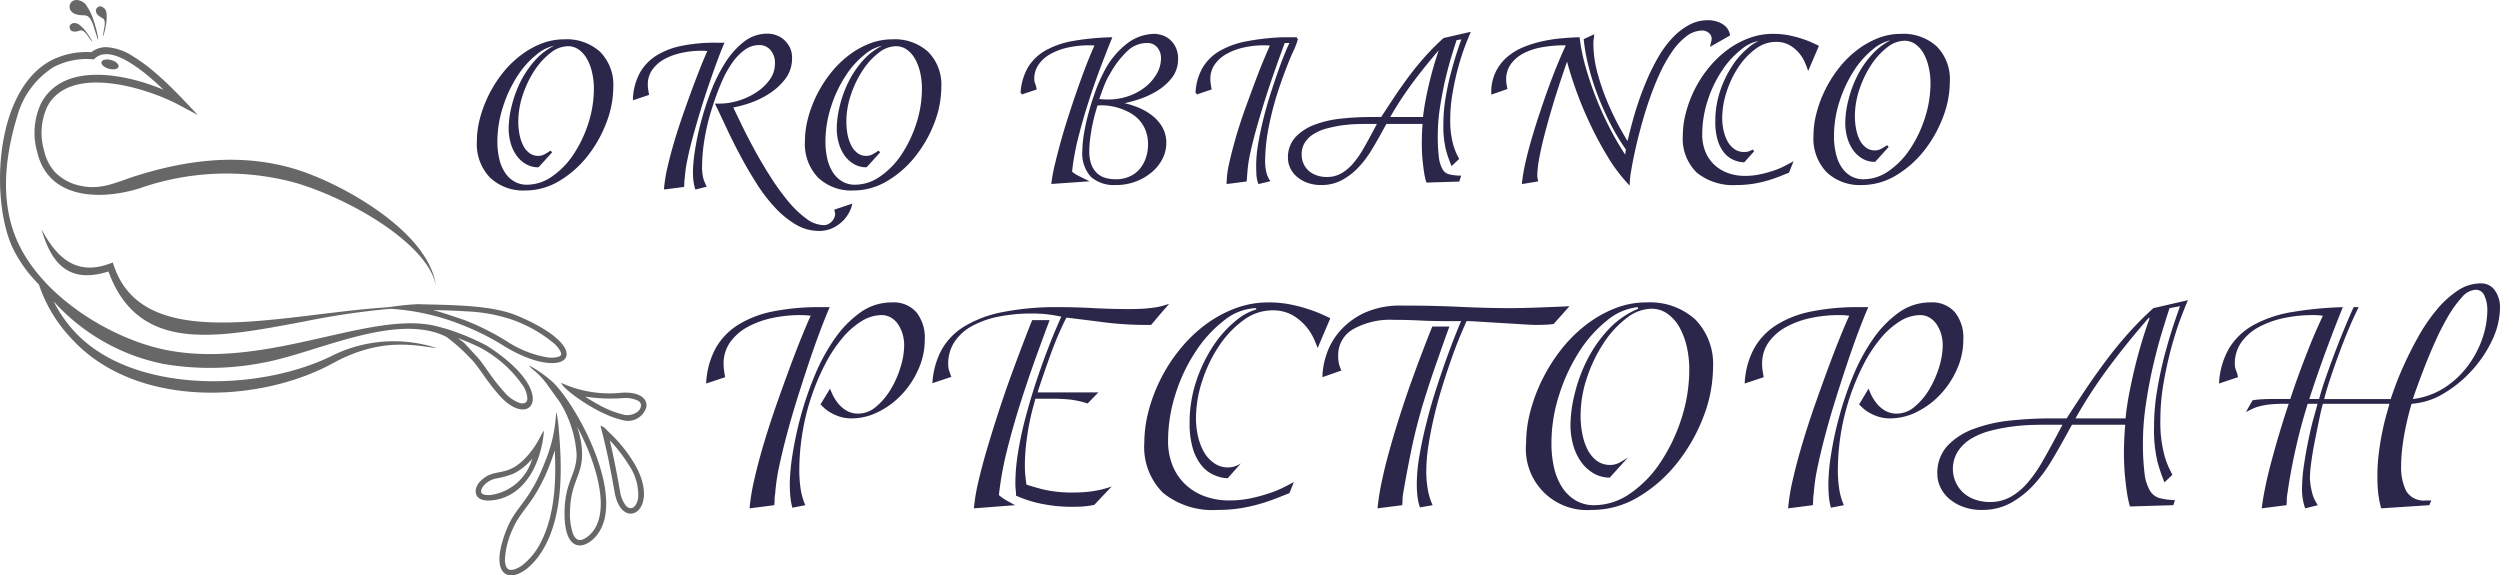
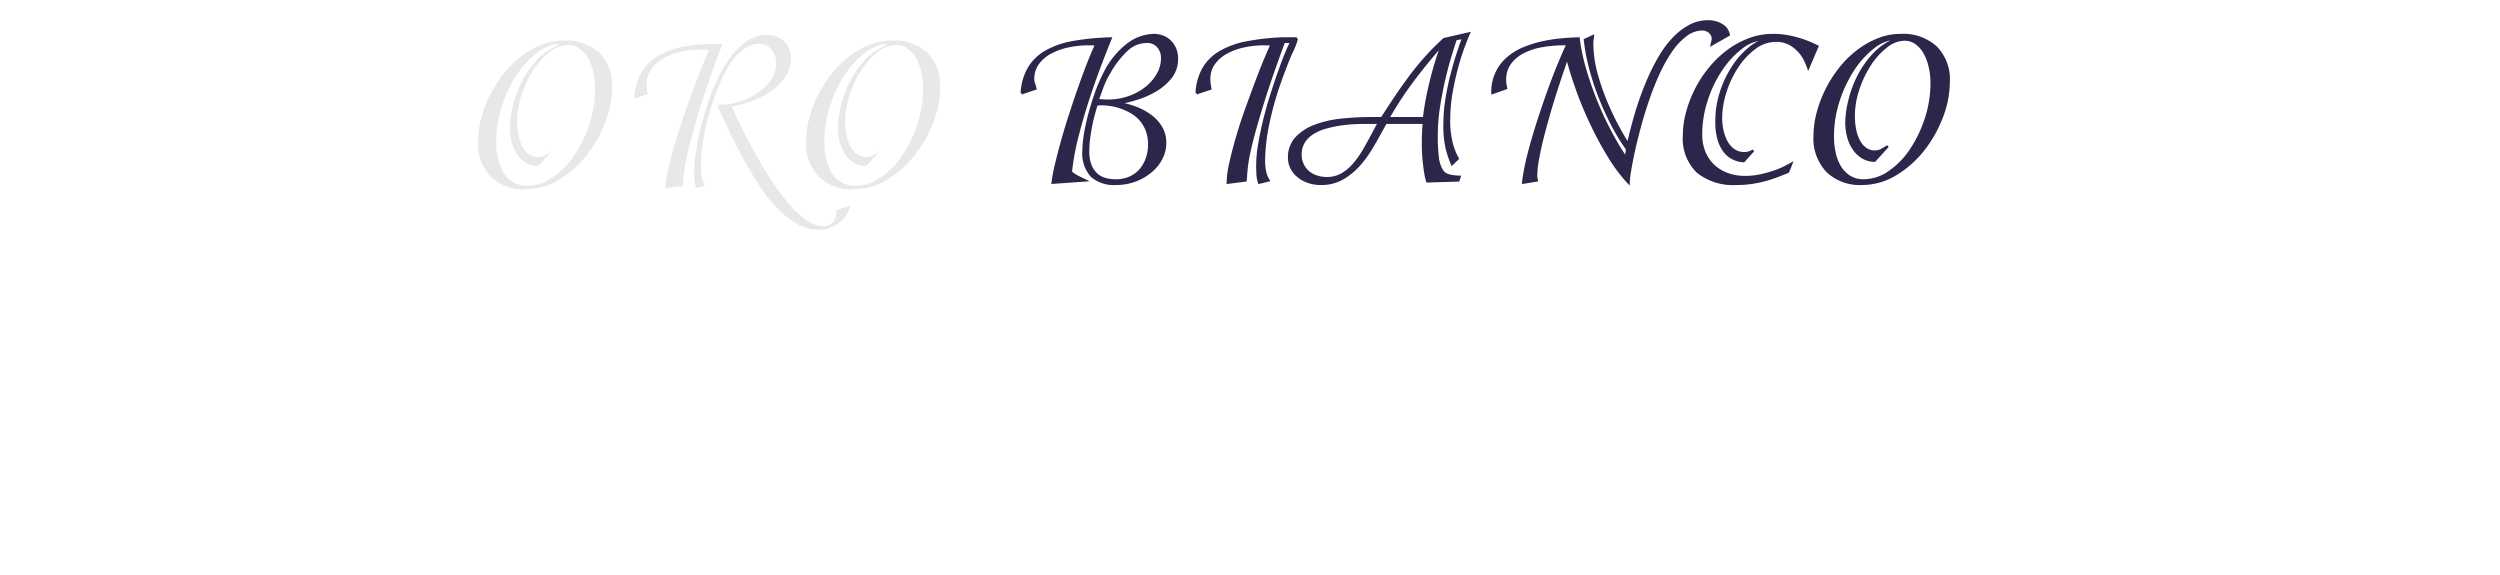
<svg xmlns="http://www.w3.org/2000/svg" id="9a83680b-61e8-4899-b04e-9f1f427e5bbd" data-name="Слой 1" viewBox="0 0 228.516 52.59">
  <defs>
    <style>.\38 e9dc212-2d3e-4bda-9f3f-c00bb846a2ae{fill:#676767;}.\38 e9dc212-2d3e-4bda-9f3f-c00bb846a2ae,.a714c05e-0ef6-4438-b8e3-498b9b9913ba,.aa834f57-5873-49bc-bac2-4a9ad7d3ce92{fill-rule:evenodd;}.a714c05e-0ef6-4438-b8e3-498b9b9913ba{fill:#e8e8e8;}.aa834f57-5873-49bc-bac2-4a9ad7d3ce92,.f43b7f0c-bdb9-4099-997b-eee6cc0baedc{fill:#2a274a;}.f43b7f0c-bdb9-4099-997b-eee6cc0baedc{stroke:#2a274a;stroke-width:0.216px;}</style>
  </defs>
  <title>orobianco-logo-b</title>
-   <path class="8e9dc212-2d3e-4bda-9f3f-c00bb846a2ae" d="M43.457,32.456a5.486,5.486,0,0,1,.565.671c.21.278.41.567.614.852a18.174,18.174,0,0,0,1.509,1.917,3.294,3.294,0,0,0,1.307.921.705.705,0,0,0,.618-.032.535.535,0,0,0,.132-.41,2.416,2.416,0,0,0-.353-1.053,11.097,11.097,0,0,0-3.622-3.358,6.056,6.056,0,0,0-.639-.336c-.307-.143-.621-.278-.932-.407q-.391-.16-.792-.322c.11.087.217.172.324.258a2.44,2.44,0,0,1,.428.385ZM39.588,28.34c.971.268,1.928.597,2.87.917l.015.004a23.254,23.254,0,0,1,3.944,1.995,9.846,9.846,0,0,0,3.563,1.402,2.683,2.683,0,0,0,.999-.027.525.525,0,0,0,.303-.183.421.421,0,0,0-.043-.3,2.487,2.487,0,0,0-.586-.75,12.707,12.707,0,0,0-3.587-2.087,14.899,14.899,0,0,0-4.497-.853C41.573,28.39,40.58,28.364,39.588,28.34ZM9.913,24.817c2.772,7.572,9.923,6.063,17.981,4.554a70.581,70.581,0,0,1,7.803-1.145,21.042,21.042,0,0,1,6.6,1.502A22.899,22.899,0,0,1,46.16,31.684c5.74,3.451,8.631.317,1.099-2.834-2.43-1.018-6.313-.956-8.948-1.046-.033-.001-.068-.002-.105-.002a24.026,24.026,0,0,0-2.399.236l-.401.05c-2.026.131-4.157.392-6.288.651-8.257,1.008-16.517,2.015-18.701-4.433l-.108-.314-.31.114c-3.059,1.121-4.837-.582-6.207-3.155C4.698,24.135,6.329,25.952,9.913,24.817ZM9.797,5.435H9.786c-.262,0-.463.086-.505.236-.06.218.236.493.668.611.428.121.825.039.885-.179s-.236-.492-.668-.614A1.473,1.473,0,0,0,9.797,5.435ZM6.754.042a.561.561,0,0,0-.332.303A.662.662,0,0,0,6.425.909a.87.87,0,0,0,.464.378c.853.297,1.143-.27,1.621.968l.382,1.213.093.199L8.945,3.34A12.69,12.69,0,0,0,8.528,1.77a5.398,5.398,0,0,0-.71-1.385A1.212,1.212,0,0,0,7.018,0,.887.887,0,0,0,6.754.042ZM6.361,2.444v.007a.412.412,0,0,0,.111.314.534.534,0,0,0,.336.125,1.156,1.156,0,0,0,.36-.057c.249-.073.38-.147.747.296l.45.614.093.096-.086-.178a8.172,8.172,0,0,0-.539-.814A3.188,3.188,0,0,0,7.16,2.198a.891.891,0,0,0-.359-.091.507.507,0,0,0-.308.102A.321.321,0,0,0,6.361,2.444ZM9.171.582h-.01a.36.36,0,0,0-.233.081.424.424,0,0,0-.165.321.558.558,0,0,0,.154.357c.403.425.739.185.642,1.039l-.143.81L9.41,3.333l.079-.2a7.982,7.982,0,0,0,.225-1.028A3.387,3.387,0,0,0,9.72,1.099.689.689,0,0,0,9.213.585.32.32,0,0,0,9.171.582Zm41.54,40.586c-.133.415-.275.825-.428,1.228a16.165,16.165,0,0,1-1.464,2.966c-.386.604-.829,1.146-1.239,1.731a6.823,6.823,0,0,0-.749,1.338,7.503,7.503,0,0,0-.679,2.716c.004.272.054.743.329.89.356.189.953-.15,1.235-.351a6.138,6.138,0,0,0,1.77-2.22C50.703,47.036,50.85,43.971,50.711,41.168Zm.096-3.098a13.234,13.234,0,0,1-.992,4.148c-1.392,3.64-2.616,4.016-3.444,6.025C44.05,53.84,47.92,53.711,49.932,49.691c1.52-3.034,1.439-6.974,1.156-10.307a15.078,15.078,0,0,0-.217-1.731Zm1.924.893a7.559,7.559,0,0,1,.475,2.588,4.966,4.966,0,0,1-.275,1.61c-.161.495-.367.974-.518,1.477a7.652,7.652,0,0,0-.306,2.006,5.607,5.607,0,0,0,.274,2.163c.097.221.258.492.518.543.389.07.857-.3,1.103-.557a3.172,3.172,0,0,0,.293-.361c1.31-1.93.253-5.375-.546-7.32A22.989,22.989,0,0,0,52.73,38.963Zm-2.841-3.991,1.292,1.8A10.33,10.33,0,0,1,52.706,41.55c0,1.775-1.028,2.438-1.1,5.079-.1,3.741,1.613,3.705,2.76,2.506,3.037-3.184-1.264-11.558-3.734-14.106a10.892,10.892,0,0,0-2.281-1.628C48.579,33.768,49.086,33.944,49.889,34.971Zm-1.239,6.947a5.166,5.166,0,0,1-1.759,1.395,7.714,7.714,0,0,1-1.524.418,2.069,2.069,0,0,0-1.106.603c-.147.15-.347.468-.265.689.093.257.671.238.871.218A4.607,4.607,0,0,0,48.651,41.918Zm-.168-.578c-2.076,2.584-3.173,1.231-4.576,2.644-.681.685-.689,1.909,1.007,1.756,3.031-.275,4.562-3.358,4.811-6.367C49.468,39.644,49.24,40.401,48.483,41.34Zm7.254-1.093c.139.582.268,1.164.389,1.753.2.97.378,1.949.553,2.926a2.682,2.682,0,0,0,.524,1.278.609.609,0,0,0,.489.243c.4-.047.593-.61.642-.942a4.835,4.835,0,0,0-.831-2.964,13.233,13.233,0,0,0-.953-1.355A10.015,10.015,0,0,0,55.736,40.247Zm.45,4.769c.671,3.747,4.377,1.62,1.742-2.734a13.007,13.007,0,0,0-2.145-2.666c-.314-.261-.468-.586-.9-.7C55.483,41.168,55.786,42.777,56.186,45.016Zm-2.695-8.759c.404.268.821.514,1.243.742a9.063,9.063,0,0,0,2.217.893,1.547,1.547,0,0,0,1.264-.214.803.803,0,0,0,.378-.671.536.536,0,0,0-.314-.4,2.765,2.765,0,0,0-1.381-.215A15.604,15.604,0,0,1,53.49,36.257Zm3.352,2.124A1.746,1.746,0,0,0,59.09,37.163c.075-.676-.536-1.352-2.218-1.27a10.582,10.582,0,0,1-5.576-.896C51.453,35.579,54.615,37.885,56.842,38.38ZM8.792,4.504a2.105,2.105,0,0,0-.439.268,7.077,7.077,0,0,0-3.74.785c-5.24,2.863-5.479,13.089-3.37,17.272a12.431,12.431,0,0,0,2.313,3.174,13.231,13.231,0,0,0,2.981,4.95c5.879,6.45,17.286,5.929,24.025,2.177,4.408-2.373,7.571-1.505,9.369-1.31a12.686,12.686,0,0,0-9.652.733c-6.685,3.268-17.975,3.429-23.282-2.046a12.048,12.048,0,0,1-2.096-2.962,18.37,18.37,0,0,0,10.095,5.732,25.129,25.129,0,0,0,9.016-.118c4.77-.833,12.178-4.691,16.794-2.367a17.207,17.207,0,0,1,2.303,2.075c.624.614,1.47,2.131,2.673,3.422,2.805,3.017,5.365-.461-1.289-4.694a22.261,22.261,0,0,0-3.373-1.434c-.259-.083-.694-.212-1.109-.314-2.928-.797-6.75.156-10.981,1.11-4.322.975-9.07,1.949-13.723,1.056C10.388,31.074,4.263,27.391,1.817,22.539-.071,18.795.404,14.455,1.592,10.575A7.713,7.713,0,0,1,4.919,6.121a6.518,6.518,0,0,1,3.526-.704l.132.007.1-.086a1.507,1.507,0,0,1,.378-.253c.864-.389,2.002.154,2.738.592a14.607,14.607,0,0,1,2.035,1.507c.382.328.756.67,1.124,1.023C11.704,6.824,5.801,5.514,3.745,9.465a6.355,6.355,0,0,0-.34,4.443c1.031,4.369,5.869,4.394,9.356,3.306A23.961,23.961,0,0,1,27.118,16.74c5.239,1.585,12.093,5.703,12.731,9.409-.638-5.036-8.762-9.451-12.845-10.687-4.887-1.478-9.726-.896-14.517.597-1.745.545-3.133,1.309-4.965.953a4.537,4.537,0,0,1-2.445-1.228,4.279,4.279,0,0,1-1.046-2.024,5.736,5.736,0,0,1,.285-3.998c2.042-3.926,9.045-1.759,12.026-.178l1.745.932L16.723,9.08c-.789-.828-1.61-1.639-2.478-2.384a15.49,15.49,0,0,0-2.123-1.57,4.981,4.981,0,0,0-2.401-.816A2.212,2.212,0,0,0,8.792,4.504Z" />
  <path class="a714c05e-0ef6-4438-b8e3-498b9b9913ba" d="M79.166,15.183a2.087,2.087,0,0,1-1.039-.269,2.666,2.666,0,0,1-.821-.735,3.605,3.605,0,0,1-.527-1.101,4.853,4.853,0,0,1-.187-1.383,8.686,8.686,0,0,1,.25-1.891,10.334,10.334,0,0,1,.777-2.199,8.663,8.663,0,0,1,1.379-2.047,5.687,5.687,0,0,1,2.035-1.441l-.039-.106a3.777,3.777,0,0,0-2.004.875,8.194,8.194,0,0,0-1.816,2.035,11.637,11.637,0,0,0-1.321,2.825,10.392,10.392,0,0,0-.508,3.218,7.074,7.074,0,0,0,.165,1.547,4.079,4.079,0,0,0,.519,1.285,2.699,2.699,0,0,0,.883.871,2.379,2.379,0,0,0,1.258.325,4.117,4.117,0,0,0,2.336-.77,7.469,7.469,0,0,0,1.984-2.035,11.462,11.462,0,0,0,1.367-2.855,10.338,10.338,0,0,0,.52-3.25,6.652,6.652,0,0,0-.164-1.485,4.872,4.872,0,0,0-.477-1.265,2.718,2.718,0,0,0-.781-.883,1.792,1.792,0,0,0-1.07-.332,2.697,2.697,0,0,0-1.629.621,6.65,6.65,0,0,0-1.485,1.621,9.7,9.7,0,0,0-1.09,2.254,7.78,7.78,0,0,0-.425,2.523,6.598,6.598,0,0,0,.101,1.129,3.984,3.984,0,0,0,.336,1.039,2.074,2.074,0,0,0,.602.758,1.432,1.432,0,0,0,.914.293,1.294,1.294,0,0,0,.601-.156,6.395,6.395,0,0,0,.559-.344Zm-1.184,2.121a4.29,4.29,0,0,1-3.125-1.144,4.316,4.316,0,0,1-1.172-3.239,8.136,8.136,0,0,1,.278-2.086,10.886,10.886,0,0,1,.789-2.097,11.254,11.254,0,0,1,1.226-1.942,9.277,9.277,0,0,1,1.598-1.601,7.862,7.862,0,0,1,1.891-1.09,5.598,5.598,0,0,1,2.109-.402,4.396,4.396,0,0,1,3.195,1.121,4.138,4.138,0,0,1,1.164,3.133,9.045,9.045,0,0,1-.632,3.25,11.272,11.272,0,0,1-1.715,3.011,9.218,9.218,0,0,1-2.524,2.223A5.911,5.911,0,0,1,77.982,17.304Zm-17.176-.105a13.993,13.993,0,0,1,.325-1.942q.258-1.131.644-2.41c.254-.851.535-1.707.84-2.574.305-.863.598-1.68.883-2.441q.427-1.137.777-2.004.357-.863.539-1.254c-.109-.016-.222-.024-.34-.032s-.234-.011-.343-.011a8.603,8.603,0,0,0-1.86.199,5.821,5.821,0,0,0-1.609.59,3.4,3.4,0,0,0-1.129.996,2.384,2.384,0,0,0-.426,1.414,2.693,2.693,0,0,0,.031.437c.02.137.043.282.071.434l-1.246.418a5.309,5.309,0,0,1,.613-2.297,4.334,4.334,0,0,1,1.473-1.547,6.87,6.87,0,0,1,2.296-.883,15.2,15.2,0,0,1,3.075-.281h.64c-.191.446-.406.989-.64,1.633-.239.641-.481,1.336-.739,2.086-.257.746-.503,1.52-.746,2.316-.242.793-.468,1.571-.675,2.325s-.383,1.468-.52,2.14a11.775,11.775,0,0,0-.25,1.711,2.402,2.402,0,0,0-.043.406,3.032,3.032,0,0,1-.019.364Zm2.825,0a4.335,4.335,0,0,1-.145-.739,7.149,7.149,0,0,1-.039-.757,13.75,13.75,0,0,1,.176-1.879,24.343,24.343,0,0,1,.539-2.586,26.862,26.862,0,0,1,.914-2.824,14.555,14.555,0,0,1,1.289-2.594,7.344,7.344,0,0,1,1.68-1.903,3.358,3.358,0,0,1,2.109-.734,2.277,2.277,0,0,1,.758.133,2.015,2.015,0,0,1,.683.406,2.226,2.226,0,0,1,.5.653,1.993,1.993,0,0,1,.196.906,2.993,2.993,0,0,1-.633,1.918,5.675,5.675,0,0,1-1.516,1.34,8.366,8.366,0,0,1-1.797.832,10.947,10.947,0,0,1-1.472.375c.219.468.508,1.066.859,1.793.356.726.754,1.496,1.196,2.304.441.813.925,1.621,1.445,2.434a21.524,21.524,0,0,0,1.597,2.199,9.244,9.244,0,0,0,1.672,1.598,2.841,2.841,0,0,0,1.661.613.939.939,0,0,0,.488-.125,1.45,1.45,0,0,0,.363-.289,1.163,1.163,0,0,0,.219-.363,1.067,1.067,0,0,0,.074-.344.535.535,0,0,0-.023-.156c-.012-.047-.028-.106-.039-.176l1.371-.457a2.783,2.783,0,0,1-.231.582,3.013,3.013,0,0,1-.539.738,3.319,3.319,0,0,1-.883.633,2.746,2.746,0,0,1-1.258.27,4.029,4.029,0,0,1-2.066-.583,8.27,8.27,0,0,1-1.867-1.527,14.317,14.317,0,0,1-1.66-2.168q-.78-1.224-1.457-2.492-.675-1.266-1.246-2.48-.569-1.22-1.028-2.172h.25a6.029,6.029,0,0,0,1.785-.282,6.239,6.239,0,0,0,1.672-.789,4.64,4.64,0,0,0,1.239-1.191,2.581,2.581,0,0,0,.476-1.496,1.895,1.895,0,0,0-.437-1.32,1.412,1.412,0,0,0-1.102-.489,2.333,2.333,0,0,0-1.379.449,5.009,5.009,0,0,0-1.172,1.204,9.549,9.549,0,0,0-.988,1.785,23.306,23.306,0,0,0-.82,2.211,19.411,19.411,0,0,0-.746,3,15.79,15.79,0,0,0-.231,2.461,4.253,4.253,0,0,0,.145,1.32c.097.258.175.441.23.551Zm-14.453-2.016a2.076,2.076,0,0,1-1.036-.269,2.585,2.585,0,0,1-.82-.735,3.521,3.521,0,0,1-.531-1.101,4.853,4.853,0,0,1-.188-1.383,8.686,8.686,0,0,1,.25-1.891,10.57,10.57,0,0,1,.778-2.199,8.833,8.833,0,0,1,1.382-2.047,5.662,5.662,0,0,1,2.036-1.441l-.043-.106a3.776,3.776,0,0,0-2.004.875,8.193,8.193,0,0,0-1.817,2.035,11.625,11.625,0,0,0-1.316,2.825,10.402,10.402,0,0,0-.512,3.218,6.877,6.877,0,0,0,.168,1.547,3.892,3.892,0,0,0,.52,1.285,2.625,2.625,0,0,0,.883.871,2.355,2.355,0,0,0,1.253.325,4.105,4.105,0,0,0,2.336-.77,7.434,7.434,0,0,0,1.985-2.035,11.596,11.596,0,0,0,1.371-2.855,10.447,10.447,0,0,0,.519-3.25,6.373,6.373,0,0,0-.168-1.485,4.698,4.698,0,0,0-.476-1.265,2.693,2.693,0,0,0-.778-.883,1.789,1.789,0,0,0-1.07-.332,2.7,2.7,0,0,0-1.629.621,6.718,6.718,0,0,0-1.488,1.621,9.652,9.652,0,0,0-1.09,2.254,7.884,7.884,0,0,0-.426,2.523,6.238,6.238,0,0,0,.106,1.129,3.959,3.959,0,0,0,.332,1.039,2.076,2.076,0,0,0,.601.758,1.442,1.442,0,0,0,.914.293,1.283,1.283,0,0,0,.602-.156,6.053,6.053,0,0,0,.563-.344Zm-1.184,2.121a4.297,4.297,0,0,1-3.125-1.144,4.317,4.317,0,0,1-1.172-3.239,8.2,8.2,0,0,1,.281-2.086,11.033,11.033,0,0,1,.789-2.097,11.189,11.189,0,0,1,1.223-1.942,9.27,9.27,0,0,1,1.602-1.601,7.774,7.774,0,0,1,1.89-1.09,5.567,5.567,0,0,1,2.106-.402,4.412,4.412,0,0,1,3.199,1.121,4.157,4.157,0,0,1,1.164,3.133,9.026,9.026,0,0,1-.637,3.25,11.333,11.333,0,0,1-1.711,3.011,9.31,9.31,0,0,1-2.523,2.223A5.924,5.924,0,0,1,47.994,17.304Z" />
-   <path class="f43b7f0c-bdb9-4099-997b-eee6cc0baedc" d="M79.166,15.183a2.087,2.087,0,0,1-1.039-.269,2.666,2.666,0,0,1-.821-.735,3.605,3.605,0,0,1-.527-1.101,4.853,4.853,0,0,1-.187-1.383,8.686,8.686,0,0,1,.25-1.891,10.334,10.334,0,0,1,.777-2.199,8.663,8.663,0,0,1,1.379-2.047,5.687,5.687,0,0,1,2.035-1.441l-.039-.106a3.777,3.777,0,0,0-2.004.875,8.194,8.194,0,0,0-1.816,2.035,11.637,11.637,0,0,0-1.321,2.825,10.392,10.392,0,0,0-.508,3.218,7.074,7.074,0,0,0,.165,1.547,4.079,4.079,0,0,0,.519,1.285,2.699,2.699,0,0,0,.883.871,2.379,2.379,0,0,0,1.258.325,4.117,4.117,0,0,0,2.336-.77,7.469,7.469,0,0,0,1.984-2.035,11.462,11.462,0,0,0,1.367-2.855,10.338,10.338,0,0,0,.52-3.25,6.652,6.652,0,0,0-.164-1.485,4.872,4.872,0,0,0-.477-1.265,2.718,2.718,0,0,0-.781-.883,1.792,1.792,0,0,0-1.07-.332,2.697,2.697,0,0,0-1.629.621,6.65,6.65,0,0,0-1.485,1.621,9.7,9.7,0,0,0-1.09,2.254,7.78,7.78,0,0,0-.425,2.523,6.598,6.598,0,0,0,.101,1.129,3.984,3.984,0,0,0,.336,1.039,2.074,2.074,0,0,0,.602.758,1.432,1.432,0,0,0,.914.293,1.294,1.294,0,0,0,.601-.156,6.395,6.395,0,0,0,.559-.344Zm-1.184,2.121a4.29,4.29,0,0,1-3.125-1.144,4.316,4.316,0,0,1-1.172-3.239,8.136,8.136,0,0,1,.278-2.086,10.886,10.886,0,0,1,.789-2.097,11.254,11.254,0,0,1,1.226-1.942,9.277,9.277,0,0,1,1.598-1.601,7.862,7.862,0,0,1,1.891-1.09,5.598,5.598,0,0,1,2.109-.402,4.396,4.396,0,0,1,3.195,1.121,4.138,4.138,0,0,1,1.164,3.133,9.045,9.045,0,0,1-.632,3.25,11.272,11.272,0,0,1-1.715,3.011,9.218,9.218,0,0,1-2.524,2.223A5.911,5.911,0,0,1,77.982,17.304Zm-17.176-.105a13.993,13.993,0,0,1,.325-1.942q.258-1.131.644-2.41c.254-.851.535-1.707.84-2.574.305-.863.598-1.68.883-2.441q.427-1.137.777-2.004.357-.863.539-1.254c-.109-.016-.222-.024-.34-.032s-.234-.011-.343-.011a8.603,8.603,0,0,0-1.86.199,5.821,5.821,0,0,0-1.609.59,3.4,3.4,0,0,0-1.129.996,2.384,2.384,0,0,0-.426,1.414,2.693,2.693,0,0,0,.031.437c.02.137.043.282.071.434l-1.246.418a5.309,5.309,0,0,1,.613-2.297,4.334,4.334,0,0,1,1.473-1.547,6.87,6.87,0,0,1,2.296-.883,15.2,15.2,0,0,1,3.075-.281h.64c-.191.446-.406.989-.64,1.633-.239.641-.481,1.336-.739,2.086-.257.746-.503,1.52-.746,2.316-.242.793-.468,1.571-.675,2.325s-.383,1.468-.52,2.14a11.775,11.775,0,0,0-.25,1.711,2.402,2.402,0,0,0-.043.406,3.032,3.032,0,0,1-.019.364Zm2.825,0a4.335,4.335,0,0,1-.145-.739,7.149,7.149,0,0,1-.039-.757,13.75,13.75,0,0,1,.176-1.879,24.343,24.343,0,0,1,.539-2.586,26.862,26.862,0,0,1,.914-2.824,14.555,14.555,0,0,1,1.289-2.594,7.344,7.344,0,0,1,1.68-1.903,3.358,3.358,0,0,1,2.109-.734,2.277,2.277,0,0,1,.758.133,2.015,2.015,0,0,1,.683.406,2.226,2.226,0,0,1,.5.653,1.993,1.993,0,0,1,.196.906,2.993,2.993,0,0,1-.633,1.918,5.675,5.675,0,0,1-1.516,1.34,8.366,8.366,0,0,1-1.797.832,10.947,10.947,0,0,1-1.472.375c.219.468.508,1.066.859,1.793.356.726.754,1.496,1.196,2.304.441.813.925,1.621,1.445,2.434a21.524,21.524,0,0,0,1.597,2.199,9.244,9.244,0,0,0,1.672,1.598,2.841,2.841,0,0,0,1.661.613.939.939,0,0,0,.488-.125,1.45,1.45,0,0,0,.363-.289,1.163,1.163,0,0,0,.219-.363,1.067,1.067,0,0,0,.074-.344.535.535,0,0,0-.023-.156c-.012-.047-.028-.106-.039-.176l1.371-.457a2.783,2.783,0,0,1-.231.582,3.013,3.013,0,0,1-.539.738,3.319,3.319,0,0,1-.883.633,2.746,2.746,0,0,1-1.258.27,4.029,4.029,0,0,1-2.066-.583,8.27,8.27,0,0,1-1.867-1.527,14.317,14.317,0,0,1-1.66-2.168q-.78-1.224-1.457-2.492-.675-1.266-1.246-2.48-.569-1.22-1.028-2.172h.25a6.029,6.029,0,0,0,1.785-.282,6.239,6.239,0,0,0,1.672-.789,4.64,4.64,0,0,0,1.239-1.191,2.581,2.581,0,0,0,.476-1.496,1.895,1.895,0,0,0-.437-1.32,1.412,1.412,0,0,0-1.102-.489,2.333,2.333,0,0,0-1.379.449,5.009,5.009,0,0,0-1.172,1.204,9.549,9.549,0,0,0-.988,1.785,23.306,23.306,0,0,0-.82,2.211,19.411,19.411,0,0,0-.746,3,15.79,15.79,0,0,0-.231,2.461,4.253,4.253,0,0,0,.145,1.32c.097.258.175.441.23.551Zm-14.453-2.016a2.076,2.076,0,0,1-1.036-.269,2.585,2.585,0,0,1-.82-.735,3.521,3.521,0,0,1-.531-1.101,4.853,4.853,0,0,1-.188-1.383,8.686,8.686,0,0,1,.25-1.891,10.57,10.57,0,0,1,.778-2.199,8.833,8.833,0,0,1,1.382-2.047,5.662,5.662,0,0,1,2.036-1.441l-.043-.106a3.776,3.776,0,0,0-2.004.875,8.193,8.193,0,0,0-1.817,2.035,11.625,11.625,0,0,0-1.316,2.825,10.402,10.402,0,0,0-.512,3.218,6.877,6.877,0,0,0,.168,1.547,3.892,3.892,0,0,0,.52,1.285,2.625,2.625,0,0,0,.883.871,2.355,2.355,0,0,0,1.253.325,4.105,4.105,0,0,0,2.336-.77,7.434,7.434,0,0,0,1.985-2.035,11.596,11.596,0,0,0,1.371-2.855,10.447,10.447,0,0,0,.519-3.25,6.373,6.373,0,0,0-.168-1.485,4.698,4.698,0,0,0-.476-1.265,2.693,2.693,0,0,0-.778-.883,1.789,1.789,0,0,0-1.07-.332,2.7,2.7,0,0,0-1.629.621,6.718,6.718,0,0,0-1.488,1.621,9.652,9.652,0,0,0-1.09,2.254,7.884,7.884,0,0,0-.426,2.523,6.238,6.238,0,0,0,.106,1.129,3.959,3.959,0,0,0,.332,1.039,2.076,2.076,0,0,0,.601.758,1.442,1.442,0,0,0,.914.293,1.283,1.283,0,0,0,.602-.156,6.053,6.053,0,0,0,.563-.344Zm-1.184,2.121a4.297,4.297,0,0,1-3.125-1.144,4.317,4.317,0,0,1-1.172-3.239,8.2,8.2,0,0,1,.281-2.086,11.033,11.033,0,0,1,.789-2.097,11.189,11.189,0,0,1,1.223-1.942,9.27,9.27,0,0,1,1.602-1.601,7.774,7.774,0,0,1,1.89-1.09,5.567,5.567,0,0,1,2.106-.402,4.412,4.412,0,0,1,3.199,1.121,4.157,4.157,0,0,1,1.164,3.133,9.026,9.026,0,0,1-.637,3.25,11.333,11.333,0,0,1-1.711,3.011,9.31,9.31,0,0,1-2.523,2.223A5.924,5.924,0,0,1,47.994,17.304Z" />
-   <path class="a714c05e-0ef6-4438-b8e3-498b9b9913ba" d="M171.351,14.687a2.088,2.088,0,0,1-1.039-.269,2.635,2.635,0,0,1-.82-.738,3.601,3.601,0,0,1-.528-1.102,4.845,4.845,0,0,1-.187-1.379,8.648,8.648,0,0,1,.25-1.89,10.351,10.351,0,0,1,.777-2.204,8.637,8.637,0,0,1,1.383-2.043,5.626,5.626,0,0,1,2.035-1.445l-.043-.101a3.753,3.753,0,0,0-2.004.871,8.247,8.247,0,0,0-1.816,2.035,11.909,11.909,0,0,0-1.321,2.824,10.427,10.427,0,0,0-.507,3.219,6.837,6.837,0,0,0,.168,1.547,3.978,3.978,0,0,0,.515,1.289,2.778,2.778,0,0,0,.883.871,2.382,2.382,0,0,0,1.258.32,4.106,4.106,0,0,0,2.336-.765,7.472,7.472,0,0,0,1.984-2.036,11.574,11.574,0,0,0,1.371-2.855,10.473,10.473,0,0,0,.52-3.25,6.637,6.637,0,0,0-.168-1.484,4.704,4.704,0,0,0-.477-1.27,2.681,2.681,0,0,0-.781-.883,1.808,1.808,0,0,0-1.066-.332,2.682,2.682,0,0,0-1.633.625,6.634,6.634,0,0,0-1.485,1.617,9.815,9.815,0,0,0-1.089,2.254,7.778,7.778,0,0,0-.426,2.524,6.27,6.27,0,0,0,.105,1.133,3.953,3.953,0,0,0,.332,1.039,2.159,2.159,0,0,0,.602.757,1.457,1.457,0,0,0,.914.289,1.243,1.243,0,0,0,.602-.156,5.786,5.786,0,0,0,.562-.34Zm-1.184,2.118a4.287,4.287,0,0,1-3.125-1.141,4.325,4.325,0,0,1-1.171-3.242,8.184,8.184,0,0,1,.281-2.086,10.732,10.732,0,0,1,.789-2.098,11.135,11.135,0,0,1,1.222-1.941,9.107,9.107,0,0,1,1.602-1.598,7.762,7.762,0,0,1,1.887-1.09,5.548,5.548,0,0,1,2.109-.406,4.428,4.428,0,0,1,3.199,1.121,4.155,4.155,0,0,1,1.161,3.137,9.042,9.042,0,0,1-.633,3.25,11.474,11.474,0,0,1-1.711,3.012,9.334,9.334,0,0,1-2.524,2.218A5.927,5.927,0,0,1,170.167,16.805Zm-6.726-1.102c-.18.07-.418.164-.707.281s-.633.239-1.028.364a10.749,10.749,0,0,1-1.339.32,9.274,9.274,0,0,1-1.641.137,5.168,5.168,0,0,1-3.563-1.11,4.231,4.231,0,0,1-1.234-3.312,8.133,8.133,0,0,1,.281-2.067,10.848,10.848,0,0,1,.789-2.089,10.705,10.705,0,0,1,1.247-1.93,9.309,9.309,0,0,1,1.64-1.598,7.864,7.864,0,0,1,1.961-1.09,6.103,6.103,0,0,1,2.223-.406,7.225,7.225,0,0,1,1.433.133,10.332,10.332,0,0,1,1.192.312,9.442,9.442,0,0,1,.894.344c.242.11.418.195.532.25l-.833,1.949c-.042-.121-.121-.32-.238-.589a3.587,3.587,0,0,0-.519-.821,3.424,3.424,0,0,0-.883-.738,2.595,2.595,0,0,0-1.352-.32,3.178,3.178,0,0,0-1.879.652,6.629,6.629,0,0,0-1.586,1.672,9.23,9.23,0,0,0-1.101,2.285,7.909,7.909,0,0,0-.418,2.473,5.349,5.349,0,0,0,.125,1.129,4.042,4.042,0,0,0,.375,1.031,2.238,2.238,0,0,0,.656.746,1.598,1.598,0,0,0,.965.289,1.529,1.529,0,0,0,.414-.051,1.664,1.664,0,0,0,.414-.195l-.871.973a2.399,2.399,0,0,1-.953-.239,2.228,2.228,0,0,1-.801-.652,3.232,3.232,0,0,1-.539-1.102,5.509,5.509,0,0,1-.199-1.578,8.645,8.645,0,0,1,.457-2.867,9.794,9.794,0,0,1,1.121-2.281,7.126,7.126,0,0,1,1.434-1.59,3.697,3.697,0,0,1,1.371-.758l-.043-.082a3.506,3.506,0,0,0-2.055.789,8.292,8.292,0,0,0-1.848,1.992,11.053,11.053,0,0,0-1.339,2.782,10.034,10.034,0,0,0-.508,3.136,4.196,4.196,0,0,0,.289,1.61,3.57,3.57,0,0,0,.82,1.226,3.703,3.703,0,0,0,1.266.789,4.599,4.599,0,0,0,1.652.282,6.48,6.48,0,0,0,1.41-.149,11.356,11.356,0,0,0,1.219-.332,7.106,7.106,0,0,0,.953-.394c.27-.137.481-.25.633-.332Zm-24.215.996a17.603,17.603,0,0,1,.32-1.836c.16-.715.36-1.468.594-2.265.234-.793.492-1.61.77-2.438.277-.832.554-1.629.839-2.398s.563-1.477.832-2.117c.27-.645.508-1.184.715-1.61h-.226a11.876,11.876,0,0,0-2.172.184,5.857,5.857,0,0,0-1.746.593,3.353,3.353,0,0,0-1.16,1.016,2.495,2.495,0,0,0-.426,1.465,2.156,2.156,0,0,0,.031.394c.02.125.043.25.07.375l-1.246.438a4.031,4.031,0,0,1,1.371-3.168,5.341,5.341,0,0,1,1.434-.895,10.268,10.268,0,0,1,1.684-.539,13.524,13.524,0,0,1,1.753-.281c.59-.055,1.133-.09,1.629-.101a17.126,17.126,0,0,0,.563,2.718,30.264,30.264,0,0,0,.996,2.907,29.774,29.774,0,0,0,1.297,2.816,25.165,25.165,0,0,0,1.465,2.461h.043a3.432,3.432,0,0,1,.019-.387,3.058,3.058,0,0,1,.063-.383,18.826,18.826,0,0,1-1.371-2.253,26.549,26.549,0,0,1-1.164-2.563,23.419,23.419,0,0,1-.86-2.66,17.039,17.039,0,0,1-.469-2.531l.727-.332c-.012.109-.027.214-.043.32a2.955,2.955,0,0,0-.02.344,10.508,10.508,0,0,0,.418,2.875,21.236,21.236,0,0,0,.965,2.73c.367.844.731,1.59,1.09,2.231.36.644.629,1.097.809,1.363.027-.152.09-.426.187-.82s.223-.872.375-1.422c.153-.555.34-1.16.571-1.821.226-.656.488-1.316.777-1.98a18.812,18.812,0,0,1,.988-1.934,9.243,9.243,0,0,1,1.223-1.648,5.976,5.976,0,0,1,1.465-1.152,3.443,3.443,0,0,1,1.703-.438,2.39,2.39,0,0,1,.863.137,1.951,1.951,0,0,1,.59.32,1.142,1.142,0,0,1,.332.406,1.236,1.236,0,0,1,.125.364l-1.559.89c.016-.082.036-.168.063-.258a.78.78,0,0,0,.043-.261.792.792,0,0,0-.289-.621.992.992,0,0,0-.664-.25,2.477,2.477,0,0,0-1.508.531,6.016,6.016,0,0,0-1.34,1.422,13.452,13.452,0,0,0-1.152,2.043,25.579,25.579,0,0,0-.953,2.39q-.429,1.238-.758,2.461-.335,1.226-.563,2.274t-.351,1.816a7.45,7.45,0,0,0-.125,1.078,14.68,14.68,0,0,1-1.828-2.449,31.73,31.73,0,0,1-1.61-3c-.492-1.047-.922-2.082-1.289-3.117q-.55-1.546-.859-2.793h-.043c-.071.183-.188.515-.352,1q-.252.726-.57,1.711c-.215.66-.434,1.367-.656,2.129s-.426,1.507-.614,2.234-.339,1.41-.457,2.055a9.182,9.182,0,0,0-.175,1.566,1.631,1.631,0,0,0,.019.231c.016.082.031.16.043.226Zm-9.055-5.894c.055-.543.141-1.098.25-1.672s.235-1.149.375-1.715c.137-.566.289-1.125.457-1.672.164-.547.332-1.047.496-1.504l-.039-.043c-.968,1.11-1.859,2.207-2.672,3.301a31.928,31.928,0,0,0-2.148,3.305Zm-5.23.414c-.278,0-.617.008-1.02.019-.402.016-.828.055-1.277.114a11.759,11.759,0,0,0-1.348.273,4.581,4.581,0,0,0-1.215.496,2.695,2.695,0,0,0-.875.813,2.09,2.09,0,0,0-.332,1.191,2.064,2.064,0,0,0,.2.926,1.996,1.996,0,0,0,.519.676,2.308,2.308,0,0,0,.758.414,2.854,2.854,0,0,0,.914.144,2.749,2.749,0,0,0,1.391-.344,4.18,4.18,0,0,0,1.109-.933,8.781,8.781,0,0,0,.957-1.371c.297-.52.606-1.075.922-1.672l.394-.746Zm1.16,1.015c-.234.43-.512.911-.828,1.434a9.541,9.541,0,0,1-1.113,1.484,5.993,5.993,0,0,1-1.473,1.176,3.847,3.847,0,0,1-1.922.477,3.48,3.48,0,0,1-1.277-.219,2.905,2.905,0,0,1-.914-.551,2.24,2.24,0,0,1-.551-.746,2.01,2.01,0,0,1-.188-.832,2.607,2.607,0,0,1,.657-1.848,4.502,4.502,0,0,1,1.711-1.109,9.686,9.686,0,0,1,2.398-.551,25.341,25.341,0,0,1,2.734-.144h.973q.645-.996,1.277-1.942c.422-.633.86-1.246,1.309-1.851.449-.602.93-1.188,1.434-1.754a21.66,21.66,0,0,1,1.671-1.68l2.262-.519c-.109.25-.269.644-.476,1.191s-.407,1.18-.602,1.891c-.195.714-.363,1.476-.508,2.296a13.847,13.847,0,0,0-.219,2.407,8.35,8.35,0,0,0,.27,2.398,5.731,5.731,0,0,0,.52,1.258l-.52.496a10.022,10.022,0,0,1-.457-1.336,9.005,9.005,0,0,1-.227-2.297,14.251,14.251,0,0,1,.207-2.437q.205-1.22.489-2.278c.187-.703.371-1.339.558-1.898.188-.563.336-.992.45-1.297l-.688.125c-.125.371-.285.887-.488,1.547-.199.656-.395,1.387-.582,2.191q-.276,1.202-.477,2.52a16.924,16.924,0,0,0-.195,2.523,15.501,15.501,0,0,0,.101,2.036,2.938,2.938,0,0,0,.356,1.144,1.059,1.059,0,0,0,.652.496,4.535,4.535,0,0,0,.988.125l-.105.332-2.844.086a5.774,5.774,0,0,1-.179-.789c-.047-.305-.09-.617-.122-.937-.035-.317-.062-.629-.074-.934-.015-.305-.019-.566-.019-.789,0-.317.004-.637.019-.953.012-.321.035-.637.063-.957h-3.489ZM112.23,16.699a8.608,8.608,0,0,1,.25-1.836c.164-.742.375-1.535.621-2.386q.375-1.278.852-2.598.48-1.319.914-2.481c.293-.777.562-1.457.812-2.046.246-.586.434-1.012.559-1.278-.11-.012-.223-.023-.344-.031-.117-.008-.231-.008-.34-.008a8.647,8.647,0,0,0-1.859.195,5.807,5.807,0,0,0-1.61.594,3.359,3.359,0,0,0-1.132.996,2.395,2.395,0,0,0-.426,1.41,3.108,3.108,0,0,0,.031.438c.02.137.047.285.074.437l-1.246.415a4.933,4.933,0,0,1,.645-2.297,4.229,4.229,0,0,1,1.547-1.493,7.66,7.66,0,0,1,2.398-.851,21.425,21.425,0,0,1,3.219-.363h1.347a6.33,6.33,0,0,1-.488,1.254c-.324.726-.703,1.699-1.129,2.917a28.889,28.889,0,0,0-1.031,3.75,17.057,17.057,0,0,0-.363,3.313,4.804,4.804,0,0,0,.093.914,2.333,2.333,0,0,0,.325.828l-.852.207a2.733,2.733,0,0,1-.148-.808c-.012-.305-.02-.559-.02-.77a11.972,11.972,0,0,1,.188-1.992q.188-1.101.476-2.262.292-1.165.656-2.297c.243-.754.477-1.453.707-2.097.227-.645.438-1.196.633-1.661a9.378,9.378,0,0,1,.457-.988h-.687q-.188.498-.508,1.383c-.215.59-.445,1.246-.695,1.973s-.5,1.492-.75,2.293c-.246.804-.481,1.589-.696,2.359-.214.766-.394,1.492-.539,2.168a11.967,11.967,0,0,0-.258,1.727c-.015.152-.023.285-.031.402s-.019.238-.031.363Zm-16.012,0a15.733,15.733,0,0,1,.332-1.742c.168-.691.36-1.434.582-2.223s.473-1.605.75-2.449c.274-.844.551-1.66.828-2.441s.543-1.5.801-2.149c.254-.652.488-1.191.695-1.621-.109-.012-.218-.023-.32-.031-.105-.008-.215-.008-.324-.008A9.164,9.164,0,0,0,97.64,4.23a6.03,6.03,0,0,0-1.641.594,3.341,3.341,0,0,0-1.14.996,2.373,2.373,0,0,0-.426,1.41,1.187,1.187,0,0,0,.082.438,1.975,1.975,0,0,1,.125.437l-1.246.415a5.087,5.087,0,0,1,.687-2.348,4.304,4.304,0,0,1,1.61-1.504,7.875,7.875,0,0,1,2.492-.832,23.515,23.515,0,0,1,3.332-.32q-.498,1.224-1.07,2.738-.569,1.518-1.09,3.148c-.348,1.086-.652,2.172-.926,3.258a21.736,21.736,0,0,0-.547,3.067,2.525,2.525,0,0,0,.496.363c.168.09.438.222.809.402Zm4.113-7.558a6.702,6.702,0,0,0,.934.062,5.771,5.771,0,0,0,1.934-.32,5.355,5.355,0,0,0,1.578-.863,4.398,4.398,0,0,0,1.058-1.235A2.942,2.942,0,0,0,106.23,5.32a1.615,1.615,0,0,0-.356-1.047,1.292,1.292,0,0,0-1.078-.449,2.665,2.665,0,0,0-1.816.758,8.579,8.579,0,0,0-1.633,2.152,4.982,4.982,0,0,0-.363.684c-.117.262-.219.519-.309.769s-.168.465-.23.645C100.382,9.012,100.343,9.113,100.331,9.141Zm1.661,7.664a3.103,3.103,0,0,1-2.192-.707,3.086,3.086,0,0,1-.758-2.344,9.894,9.894,0,0,1,.145-1.508c.098-.59.234-1.203.406-1.848s.375-1.289.602-1.929a13.386,13.386,0,0,1,.738-1.715,7.434,7.434,0,0,1,2.191-2.719,4.092,4.092,0,0,1,2.336-.832,2.322,2.322,0,0,1,.778.133,1.908,1.908,0,0,1,.675.406,2.093,2.093,0,0,1,.477.676,2.229,2.229,0,0,1,.188.945,2.672,2.672,0,0,1-.559,1.703,5.04,5.04,0,0,1-1.363,1.184,7.969,7.969,0,0,1-1.7.758,13.604,13.604,0,0,1-1.589.402v.043a8.188,8.188,0,0,1,1.433.395,5.429,5.429,0,0,1,1.328.707,3.62,3.62,0,0,1,.985,1.058,2.734,2.734,0,0,1,.386,1.473,3.049,3.049,0,0,1-.332,1.371,3.766,3.766,0,0,1-.937,1.184,4.822,4.822,0,0,1-1.43.843A4.955,4.955,0,0,1,101.992,16.805Zm-2.532-2.989a3.457,3.457,0,0,0,.196,1.254,2.245,2.245,0,0,0,.539.832,1.96,1.96,0,0,0,.801.457,3.499,3.499,0,0,0,.996.133,3.105,3.105,0,0,0,1.296-.258,2.735,2.735,0,0,0,.958-.707,3.123,3.123,0,0,0,.589-1.047,3.801,3.801,0,0,0,.211-1.269,3.574,3.574,0,0,0-.25-1.379,3.224,3.224,0,0,0-.644-.996,3.391,3.391,0,0,0-.895-.664,5.535,5.535,0,0,0-.972-.406,5.447,5.447,0,0,0-.907-.2,5.659,5.659,0,0,0-.672-.05c-.085,0-.168.004-.25.011a1.874,1.874,0,0,0-.23.032c-.039.136-.105.363-.195.671-.09.313-.176.668-.262,1.063-.082.394-.156.812-.215,1.254A9.191,9.191,0,0,0,99.46,13.816Z" />
  <path class="f43b7f0c-bdb9-4099-997b-eee6cc0baedc" d="M171.351,14.687a2.088,2.088,0,0,1-1.039-.269,2.635,2.635,0,0,1-.82-.738,3.601,3.601,0,0,1-.528-1.102,4.845,4.845,0,0,1-.187-1.379,8.648,8.648,0,0,1,.25-1.89,10.351,10.351,0,0,1,.777-2.204,8.637,8.637,0,0,1,1.383-2.043,5.626,5.626,0,0,1,2.035-1.445l-.043-.101a3.753,3.753,0,0,0-2.004.871,8.247,8.247,0,0,0-1.816,2.035,11.909,11.909,0,0,0-1.321,2.824,10.427,10.427,0,0,0-.507,3.219,6.837,6.837,0,0,0,.168,1.547,3.978,3.978,0,0,0,.515,1.289,2.778,2.778,0,0,0,.883.871,2.382,2.382,0,0,0,1.258.32,4.106,4.106,0,0,0,2.336-.765,7.472,7.472,0,0,0,1.984-2.036,11.574,11.574,0,0,0,1.371-2.855,10.473,10.473,0,0,0,.52-3.25,6.637,6.637,0,0,0-.168-1.484,4.704,4.704,0,0,0-.477-1.27,2.681,2.681,0,0,0-.781-.883,1.808,1.808,0,0,0-1.066-.332,2.682,2.682,0,0,0-1.633.625,6.634,6.634,0,0,0-1.485,1.617,9.815,9.815,0,0,0-1.089,2.254,7.778,7.778,0,0,0-.426,2.524,6.27,6.27,0,0,0,.105,1.133,3.953,3.953,0,0,0,.332,1.039,2.159,2.159,0,0,0,.602.757,1.457,1.457,0,0,0,.914.289,1.243,1.243,0,0,0,.602-.156,5.786,5.786,0,0,0,.562-.34Zm-1.184,2.118a4.287,4.287,0,0,1-3.125-1.141,4.325,4.325,0,0,1-1.171-3.242,8.184,8.184,0,0,1,.281-2.086,10.732,10.732,0,0,1,.789-2.098,11.135,11.135,0,0,1,1.222-1.941,9.107,9.107,0,0,1,1.602-1.598,7.762,7.762,0,0,1,1.887-1.09,5.548,5.548,0,0,1,2.109-.406,4.428,4.428,0,0,1,3.199,1.121,4.155,4.155,0,0,1,1.161,3.137,9.042,9.042,0,0,1-.633,3.25,11.474,11.474,0,0,1-1.711,3.012,9.334,9.334,0,0,1-2.524,2.218A5.927,5.927,0,0,1,170.167,16.805Zm-6.726-1.102c-.18.07-.418.164-.707.281s-.633.239-1.028.364a10.749,10.749,0,0,1-1.339.32,9.274,9.274,0,0,1-1.641.137,5.168,5.168,0,0,1-3.563-1.11,4.231,4.231,0,0,1-1.234-3.312,8.133,8.133,0,0,1,.281-2.067,10.848,10.848,0,0,1,.789-2.089,10.705,10.705,0,0,1,1.247-1.93,9.309,9.309,0,0,1,1.64-1.598,7.864,7.864,0,0,1,1.961-1.09,6.103,6.103,0,0,1,2.223-.406,7.225,7.225,0,0,1,1.433.133,10.332,10.332,0,0,1,1.192.312,9.442,9.442,0,0,1,.894.344c.242.11.418.195.532.25l-.833,1.949c-.042-.121-.121-.32-.238-.589a3.587,3.587,0,0,0-.519-.821,3.424,3.424,0,0,0-.883-.738,2.595,2.595,0,0,0-1.352-.32,3.178,3.178,0,0,0-1.879.652,6.629,6.629,0,0,0-1.586,1.672,9.23,9.23,0,0,0-1.101,2.285,7.909,7.909,0,0,0-.418,2.473,5.349,5.349,0,0,0,.125,1.129,4.042,4.042,0,0,0,.375,1.031,2.238,2.238,0,0,0,.656.746,1.598,1.598,0,0,0,.965.289,1.529,1.529,0,0,0,.414-.051,1.664,1.664,0,0,0,.414-.195l-.871.973a2.399,2.399,0,0,1-.953-.239,2.228,2.228,0,0,1-.801-.652,3.232,3.232,0,0,1-.539-1.102,5.509,5.509,0,0,1-.199-1.578,8.645,8.645,0,0,1,.457-2.867,9.794,9.794,0,0,1,1.121-2.281,7.126,7.126,0,0,1,1.434-1.59,3.697,3.697,0,0,1,1.371-.758l-.043-.082a3.506,3.506,0,0,0-2.055.789,8.292,8.292,0,0,0-1.848,1.992,11.053,11.053,0,0,0-1.339,2.782,10.034,10.034,0,0,0-.508,3.136,4.196,4.196,0,0,0,.289,1.61,3.57,3.57,0,0,0,.82,1.226,3.703,3.703,0,0,0,1.266.789,4.599,4.599,0,0,0,1.652.282,6.48,6.48,0,0,0,1.41-.149,11.356,11.356,0,0,0,1.219-.332,7.106,7.106,0,0,0,.953-.394c.27-.137.481-.25.633-.332Zm-24.215.996a17.603,17.603,0,0,1,.32-1.836c.16-.715.36-1.468.594-2.265.234-.793.492-1.61.77-2.438.277-.832.554-1.629.839-2.398s.563-1.477.832-2.117c.27-.645.508-1.184.715-1.61h-.226a11.876,11.876,0,0,0-2.172.184,5.857,5.857,0,0,0-1.746.593,3.353,3.353,0,0,0-1.16,1.016,2.495,2.495,0,0,0-.426,1.465,2.156,2.156,0,0,0,.031.394c.02.125.043.25.07.375l-1.246.438a4.031,4.031,0,0,1,1.371-3.168,5.341,5.341,0,0,1,1.434-.895,10.268,10.268,0,0,1,1.684-.539,13.524,13.524,0,0,1,1.753-.281c.59-.055,1.133-.09,1.629-.101a17.126,17.126,0,0,0,.563,2.718,30.264,30.264,0,0,0,.996,2.907,29.774,29.774,0,0,0,1.297,2.816,25.165,25.165,0,0,0,1.465,2.461h.043a3.432,3.432,0,0,1,.019-.387,3.058,3.058,0,0,1,.063-.383,18.826,18.826,0,0,1-1.371-2.253,26.549,26.549,0,0,1-1.164-2.563,23.419,23.419,0,0,1-.86-2.66,17.039,17.039,0,0,1-.469-2.531l.727-.332c-.012.109-.027.214-.043.32a2.955,2.955,0,0,0-.02.344,10.508,10.508,0,0,0,.418,2.875,21.236,21.236,0,0,0,.965,2.73c.367.844.731,1.59,1.09,2.231.36.644.629,1.097.809,1.363.027-.152.09-.426.187-.82s.223-.872.375-1.422c.153-.555.34-1.16.571-1.821.226-.656.488-1.316.777-1.98a18.812,18.812,0,0,1,.988-1.934,9.243,9.243,0,0,1,1.223-1.648,5.976,5.976,0,0,1,1.465-1.152,3.443,3.443,0,0,1,1.703-.438,2.39,2.39,0,0,1,.863.137,1.951,1.951,0,0,1,.59.32,1.142,1.142,0,0,1,.332.406,1.236,1.236,0,0,1,.125.364l-1.559.89c.016-.082.036-.168.063-.258a.78.78,0,0,0,.043-.261.792.792,0,0,0-.289-.621.992.992,0,0,0-.664-.25,2.477,2.477,0,0,0-1.508.531,6.016,6.016,0,0,0-1.34,1.422,13.452,13.452,0,0,0-1.152,2.043,25.579,25.579,0,0,0-.953,2.39q-.429,1.238-.758,2.461-.335,1.226-.563,2.274t-.351,1.816a7.45,7.45,0,0,0-.125,1.078,14.68,14.68,0,0,1-1.828-2.449,31.73,31.73,0,0,1-1.61-3c-.492-1.047-.922-2.082-1.289-3.117q-.55-1.546-.859-2.793h-.043c-.071.183-.188.515-.352,1q-.252.726-.57,1.711c-.215.66-.434,1.367-.656,2.129s-.426,1.507-.614,2.234-.339,1.41-.457,2.055a9.182,9.182,0,0,0-.175,1.566,1.631,1.631,0,0,0,.019.231c.016.082.031.16.043.226Zm-9.055-5.894c.055-.543.141-1.098.25-1.672s.235-1.149.375-1.715c.137-.566.289-1.125.457-1.672.164-.547.332-1.047.496-1.504l-.039-.043c-.968,1.11-1.859,2.207-2.672,3.301a31.928,31.928,0,0,0-2.148,3.305Zm-5.23.414c-.278,0-.617.008-1.02.019-.402.016-.828.055-1.277.114a11.759,11.759,0,0,0-1.348.273,4.581,4.581,0,0,0-1.215.496,2.695,2.695,0,0,0-.875.813,2.09,2.09,0,0,0-.332,1.191,2.064,2.064,0,0,0,.2.926,1.996,1.996,0,0,0,.519.676,2.308,2.308,0,0,0,.758.414,2.854,2.854,0,0,0,.914.144,2.749,2.749,0,0,0,1.391-.344,4.18,4.18,0,0,0,1.109-.933,8.781,8.781,0,0,0,.957-1.371c.297-.52.606-1.075.922-1.672l.394-.746Zm1.16,1.015c-.234.43-.512.911-.828,1.434a9.541,9.541,0,0,1-1.113,1.484,5.993,5.993,0,0,1-1.473,1.176,3.847,3.847,0,0,1-1.922.477,3.48,3.48,0,0,1-1.277-.219,2.905,2.905,0,0,1-.914-.551,2.24,2.24,0,0,1-.551-.746,2.01,2.01,0,0,1-.188-.832,2.607,2.607,0,0,1,.657-1.848,4.502,4.502,0,0,1,1.711-1.109,9.686,9.686,0,0,1,2.398-.551,25.341,25.341,0,0,1,2.734-.144h.973q.645-.996,1.277-1.942c.422-.633.86-1.246,1.309-1.851.449-.602.93-1.188,1.434-1.754a21.66,21.66,0,0,1,1.671-1.68l2.262-.519c-.109.25-.269.644-.476,1.191s-.407,1.18-.602,1.891c-.195.714-.363,1.476-.508,2.296a13.847,13.847,0,0,0-.219,2.407,8.35,8.35,0,0,0,.27,2.398,5.731,5.731,0,0,0,.52,1.258l-.52.496a10.022,10.022,0,0,1-.457-1.336,9.005,9.005,0,0,1-.227-2.297,14.251,14.251,0,0,1,.207-2.437q.205-1.22.489-2.278c.187-.703.371-1.339.558-1.898.188-.563.336-.992.45-1.297l-.688.125c-.125.371-.285.887-.488,1.547-.199.656-.395,1.387-.582,2.191q-.276,1.202-.477,2.52a16.924,16.924,0,0,0-.195,2.523,15.501,15.501,0,0,0,.101,2.036,2.938,2.938,0,0,0,.356,1.144,1.059,1.059,0,0,0,.652.496,4.535,4.535,0,0,0,.988.125l-.105.332-2.844.086a5.774,5.774,0,0,1-.179-.789c-.047-.305-.09-.617-.122-.937-.035-.317-.062-.629-.074-.934-.015-.305-.019-.566-.019-.789,0-.317.004-.637.019-.953.012-.321.035-.637.063-.957h-3.489ZM112.23,16.699a8.608,8.608,0,0,1,.25-1.836c.164-.742.375-1.535.621-2.386q.375-1.278.852-2.598.48-1.319.914-2.481c.293-.777.562-1.457.812-2.046.246-.586.434-1.012.559-1.278-.11-.012-.223-.023-.344-.031-.117-.008-.231-.008-.34-.008a8.647,8.647,0,0,0-1.859.195,5.807,5.807,0,0,0-1.61.594,3.359,3.359,0,0,0-1.132.996,2.395,2.395,0,0,0-.426,1.41,3.108,3.108,0,0,0,.031.438c.02.137.047.285.074.437l-1.246.415a4.933,4.933,0,0,1,.645-2.297,4.229,4.229,0,0,1,1.547-1.493,7.66,7.66,0,0,1,2.398-.851,21.425,21.425,0,0,1,3.219-.363h1.347a6.33,6.33,0,0,1-.488,1.254c-.324.726-.703,1.699-1.129,2.917a28.889,28.889,0,0,0-1.031,3.75,17.057,17.057,0,0,0-.363,3.313,4.804,4.804,0,0,0,.093.914,2.333,2.333,0,0,0,.325.828l-.852.207a2.733,2.733,0,0,1-.148-.808c-.012-.305-.02-.559-.02-.77a11.972,11.972,0,0,1,.188-1.992q.188-1.101.476-2.262.292-1.165.656-2.297c.243-.754.477-1.453.707-2.097.227-.645.438-1.196.633-1.661a9.378,9.378,0,0,1,.457-.988h-.687q-.188.498-.508,1.383c-.215.59-.445,1.246-.695,1.973s-.5,1.492-.75,2.293c-.246.804-.481,1.589-.696,2.359-.214.766-.394,1.492-.539,2.168a11.967,11.967,0,0,0-.258,1.727c-.015.152-.023.285-.031.402s-.019.238-.031.363Zm-16.012,0a15.733,15.733,0,0,1,.332-1.742c.168-.691.36-1.434.582-2.223s.473-1.605.75-2.449c.274-.844.551-1.66.828-2.441s.543-1.5.801-2.149c.254-.652.488-1.191.695-1.621-.109-.012-.218-.023-.32-.031-.105-.008-.215-.008-.324-.008A9.164,9.164,0,0,0,97.64,4.23a6.03,6.03,0,0,0-1.641.594,3.341,3.341,0,0,0-1.14.996,2.373,2.373,0,0,0-.426,1.41,1.187,1.187,0,0,0,.082.438,1.975,1.975,0,0,1,.125.437l-1.246.415a5.087,5.087,0,0,1,.687-2.348,4.304,4.304,0,0,1,1.61-1.504,7.875,7.875,0,0,1,2.492-.832,23.515,23.515,0,0,1,3.332-.32q-.498,1.224-1.07,2.738-.569,1.518-1.09,3.148c-.348,1.086-.652,2.172-.926,3.258a21.736,21.736,0,0,0-.547,3.067,2.525,2.525,0,0,0,.496.363c.168.09.438.222.809.402Zm4.113-7.558a6.702,6.702,0,0,0,.934.062,5.771,5.771,0,0,0,1.934-.32,5.355,5.355,0,0,0,1.578-.863,4.398,4.398,0,0,0,1.058-1.235A2.942,2.942,0,0,0,106.23,5.32a1.615,1.615,0,0,0-.356-1.047,1.292,1.292,0,0,0-1.078-.449,2.665,2.665,0,0,0-1.816.758,8.579,8.579,0,0,0-1.633,2.152,4.982,4.982,0,0,0-.363.684c-.117.262-.219.519-.309.769s-.168.465-.23.645C100.382,9.012,100.343,9.113,100.331,9.141Zm1.661,7.664a3.103,3.103,0,0,1-2.192-.707,3.086,3.086,0,0,1-.758-2.344,9.894,9.894,0,0,1,.145-1.508c.098-.59.234-1.203.406-1.848s.375-1.289.602-1.929a13.386,13.386,0,0,1,.738-1.715,7.434,7.434,0,0,1,2.191-2.719,4.092,4.092,0,0,1,2.336-.832,2.322,2.322,0,0,1,.778.133,1.908,1.908,0,0,1,.675.406,2.093,2.093,0,0,1,.477.676,2.229,2.229,0,0,1,.188.945,2.672,2.672,0,0,1-.559,1.703,5.04,5.04,0,0,1-1.363,1.184,7.969,7.969,0,0,1-1.7.758,13.604,13.604,0,0,1-1.589.402v.043a8.188,8.188,0,0,1,1.433.395,5.429,5.429,0,0,1,1.328.707,3.62,3.62,0,0,1,.985,1.058,2.734,2.734,0,0,1,.386,1.473,3.049,3.049,0,0,1-.332,1.371,3.766,3.766,0,0,1-.937,1.184,4.822,4.822,0,0,1-1.43.843A4.955,4.955,0,0,1,101.992,16.805Zm-2.532-2.989a3.457,3.457,0,0,0,.196,1.254,2.245,2.245,0,0,0,.539.832,1.96,1.96,0,0,0,.801.457,3.499,3.499,0,0,0,.996.133,3.105,3.105,0,0,0,1.296-.258,2.735,2.735,0,0,0,.958-.707,3.123,3.123,0,0,0,.589-1.047,3.801,3.801,0,0,0,.211-1.269,3.574,3.574,0,0,0-.25-1.379,3.224,3.224,0,0,0-.644-.996,3.391,3.391,0,0,0-.895-.664,5.535,5.535,0,0,0-.972-.406,5.447,5.447,0,0,0-.907-.2,5.659,5.659,0,0,0-.672-.05c-.085,0-.168.004-.25.011a1.874,1.874,0,0,0-.23.032c-.039.136-.105.363-.195.671-.09.313-.176.668-.262,1.063-.082.394-.156.812-.215,1.254A9.191,9.191,0,0,0,99.46,13.816Z" />
-   <path class="aa834f57-5873-49bc-bac2-4a9ad7d3ce92" d="M226.289,26.485a1.779,1.779,0,0,0-1.246.68,9.878,9.878,0,0,0-1.262,1.738,23.347,23.347,0,0,0-1.172,2.285c-.367.821-.695,1.606-.984,2.348s-.531,1.387-.723,1.926c-.195.539-.308.879-.347,1.012a6.869,6.869,0,0,0,2.824-.997,8.173,8.173,0,0,0,2.14-1.957,9.175,9.175,0,0,0,1.364-2.519,8.221,8.221,0,0,0,.476-2.723,3.096,3.096,0,0,0-.246-1.199A.846.846,0,0,0,226.289,26.485Zm-19.551,19.981c.059-.52.16-1.141.305-1.852q.216-1.073.551-2.332.333-1.26.738-2.621.405-1.359.871-2.75h-.437a11.795,11.795,0,0,0-1.274.055,6.618,6.618,0,0,0-.91.16,3.629,3.629,0,0,0-.695.246c-.203.098-.403.195-.594.289l.605-1.07a6.68,6.68,0,0,1,.739-.086c.281-.02.566-.031.855-.031h1.856q.375-1.155.781-2.258.404-1.103.797-2.098c.258-.668.511-1.277.75-1.824.242-.551.461-1.031.652-1.434-.152-.019-.305-.035-.449-.047-.145-.007-.293-.011-.449-.011a12.79,12.79,0,0,0-2.676.273,8.437,8.437,0,0,0-2.289.824,4.699,4.699,0,0,0-1.594,1.391,3.347,3.347,0,0,0-.594,1.969,1.596,1.596,0,0,0,.117.609,3.063,3.063,0,0,1,.172.609l-1.734.579a7.109,7.109,0,0,1,.953-3.274,6.066,6.066,0,0,1,2.246-2.098,11.142,11.142,0,0,1,3.473-1.16,33.275,33.275,0,0,1,4.648-.449q-.72,1.77-1.519,3.926-.796,2.156-1.551,4.473h.898c.137-.52.332-1.157.594-1.911s.543-1.523.84-2.316q.452-1.19.914-2.301c.309-.746.578-1.367.809-1.871h.465c-.27.524-.559,1.149-.868,1.883-.312.734-.609,1.492-.898,2.273s-.563,1.551-.813,2.305c-.25.75-.445,1.398-.578,1.938h6.082c.059-.192.196-.594.418-1.2q.335-.913.871-2.086c.356-.781.778-1.601,1.258-2.461a16.006,16.006,0,0,1,1.61-2.359,8.927,8.927,0,0,1,1.91-1.769,3.8,3.8,0,0,1,2.156-.696,1.51,1.51,0,0,1,1.305.653,2.611,2.611,0,0,1,.461,1.55,7.014,7.014,0,0,1-.707,2.969,11.015,11.015,0,0,1-1.856,2.777,11.149,11.149,0,0,1-2.59,2.118,6.527,6.527,0,0,1-2.926.941q-.087.258-.246.867c-.105.406-.211.867-.32,1.391q-.158.779-.273,1.664a13.178,13.178,0,0,0-.118,1.754,4.856,4.856,0,0,0,.465,2.301,1.884,1.884,0,0,0,1.824.855h.465l-.175.434-4.403.289a9.681,9.681,0,0,1-.246-1.172,12.8,12.8,0,0,1-.101-1.781,16.18,16.18,0,0,1,.132-2.114c.086-.675.188-1.3.305-1.867.113-.57.234-1.078.359-1.523q.188-.663.305-1.098h-6.082c-.094.328-.207.793-.332,1.402s-.258,1.25-.391,1.926q-.204,1.014-.332,1.957a11.249,11.249,0,0,0-.132,1.52,5.876,5.876,0,0,0,.16,1.144,3.534,3.534,0,0,0,.566,1.317l-1.16.289a5.255,5.255,0,0,1-.289-1.707,15.352,15.352,0,0,1,.187-2.305q.188-1.23.422-2.344.23-1.119.477-1.984c.164-.578.273-.984.332-1.215h-.899c-.441,1.426-.82,2.84-1.128,4.242q-.464,2.099-.723,3.953a3.145,3.145,0,0,0-.059.563c0,.164-.011.332-.027.508Zm-12.449-8.223c.074-.754.191-1.531.344-2.332.156-.801.328-1.598.523-2.391.192-.793.406-1.566.637-2.332.23-.761.465-1.461.695-2.097l-.058-.059q-2.028,2.314-3.723,4.606a43.868,43.868,0,0,0-2.996,4.605Zm-7.301.578c-.386,0-.859.008-1.418.028a17.707,17.707,0,0,0-1.781.16,16.036,16.036,0,0,0-1.883.375,6.593,6.593,0,0,0-1.695.695,3.849,3.849,0,0,0-1.215,1.129,2.992,2.992,0,0,0,.535,3.898,3.253,3.253,0,0,0,1.059.578,4.061,4.061,0,0,0,1.273.204,3.854,3.854,0,0,0,1.942-.481,5.843,5.843,0,0,0,1.547-1.301,12.418,12.418,0,0,0,1.332-1.91q.627-1.089,1.289-2.332l.55-1.043Zm1.621,1.418c-.328.598-.711,1.266-1.156,2a13.495,13.495,0,0,1-1.551,2.07,8.399,8.399,0,0,1-2.054,1.637,5.351,5.351,0,0,1-2.68.664,4.803,4.803,0,0,1-1.781-.304,4.101,4.101,0,0,1-1.274-.766,3.155,3.155,0,0,1-.769-1.043,2.834,2.834,0,0,1-.258-1.16,3.649,3.649,0,0,1,.91-2.574,6.209,6.209,0,0,1,2.391-1.551,13.526,13.526,0,0,1,3.343-.77,35.94,35.94,0,0,1,3.809-.199h1.363q.897-1.395,1.778-2.711.883-1.312,1.828-2.574c.625-.84,1.293-1.656,1.996-2.449a29.782,29.782,0,0,1,2.332-2.344l3.156-.727c-.156.348-.375.903-.668,1.668-.289.762-.566,1.641-.84,2.633q-.404,1.494-.707,3.199a19.168,19.168,0,0,0-.304,3.36,11.724,11.724,0,0,0,.375,3.347,7.92,7.92,0,0,0,.726,1.75l-.726.696a14.852,14.852,0,0,1-.637-1.867,12.58,12.58,0,0,1-.317-3.2,19.84,19.84,0,0,1,.29-3.402c.191-1.133.418-2.188.679-3.172s.524-1.867.781-2.652q.393-1.172.625-1.809l-.957.176q-.263.779-.679,2.156c-.281.918-.551,1.934-.813,3.055s-.48,2.293-.664,3.519a23.882,23.882,0,0,0-.277,3.52,22.367,22.367,0,0,0,.144,2.836,4.13,4.13,0,0,0,.493,1.594,1.512,1.512,0,0,0,.914.695,6.509,6.509,0,0,0,1.375.172l-.145.465-3.969.117a8.996,8.996,0,0,1-.246-1.102c-.066-.425-.125-.859-.172-1.304-.05-.442-.082-.879-.101-1.301-.02-.426-.031-.793-.031-1.102,0-.445.011-.886.031-1.332s.047-.886.086-1.332h-4.864Zm-25.164,6.227a18.871,18.871,0,0,1,.449-2.707c.243-1.055.54-2.172.899-3.36q.532-1.781,1.172-3.59t1.23-3.406c.395-1.058.758-1.992,1.086-2.793s.578-1.386.754-1.75c-.156-.019-.316-.035-.48-.047-.164-.007-.321-.011-.477-.011a12.117,12.117,0,0,0-2.59.273,8.281,8.281,0,0,0-2.246.824,4.727,4.727,0,0,0-1.578,1.391,3.34,3.34,0,0,0-.594,1.969,4.346,4.346,0,0,0,.043.609c.031.195.063.395.102.609l-1.738.579a7.43,7.43,0,0,1,.855-3.2,5.997,5.997,0,0,1,2.055-2.156,9.463,9.463,0,0,1,3.203-1.234,21.359,21.359,0,0,1,4.285-.391h.898c-.273.621-.574,1.379-.914,2.274-.336.898-.679,1.871-1.027,2.91q-.522,1.564-1.043,3.23t-.941,3.242c-.282,1.055-.516,2.043-.711,2.969a17.042,17.042,0,0,0-.348,2.406,3.515,3.515,0,0,0-.055.563,4.495,4.495,0,0,1-.031.508Zm3.91-.059a5.986,5.986,0,0,1-.187-1.086c-.031-.355-.043-.726-.043-1.113a18.287,18.287,0,0,1,.242-2.637,31.191,31.191,0,0,1,.742-3.461,30.483,30.483,0,0,1,1.258-3.707,17.685,17.685,0,0,1,1.809-3.371,9.886,9.886,0,0,1,2.363-2.449,4.914,4.914,0,0,1,2.938-.941,2.753,2.753,0,0,1,2.214.898,3.716,3.716,0,0,1,.77,2.492,6.601,6.601,0,0,1-.582,2.719,8.071,8.071,0,0,1-1.52,2.305,7.523,7.523,0,0,1-2.14,1.593,5.447,5.447,0,0,1-2.418.594,3.574,3.574,0,0,1-1.117-.16,4.353,4.353,0,0,1-.825-.363,3.157,3.157,0,0,1-.578-.418c-.156-.145-.273-.258-.347-.336l.867-1.446c.039.114.117.297.23.551a4.098,4.098,0,0,0,.481.766,2.817,2.817,0,0,0,.765.68,2.08,2.08,0,0,0,1.129.289,2.481,2.481,0,0,0,1.61-.637,6.101,6.101,0,0,0,1.332-1.578,9.131,9.131,0,0,0,.898-2.028,6.979,6.979,0,0,0,.332-2.011,3.69,3.69,0,0,0-.144-1.012,3.366,3.366,0,0,0-.407-.887,2.044,2.044,0,0,0-.652-.621,1.667,1.667,0,0,0-.856-.23,3.538,3.538,0,0,0-1.851.562,7.325,7.325,0,0,0-1.766,1.567,12.786,12.786,0,0,0-1.55,2.359,21.336,21.336,0,0,0-2.36,9.73,11.352,11.352,0,0,0,.117,1.622,5.705,5.705,0,0,0,.434,1.535Zm-20.214-2.75a2.918,2.918,0,0,1-1.45-.375,3.69,3.69,0,0,1-1.144-1.031,4.979,4.979,0,0,1-.738-1.535,6.838,6.838,0,0,1-.258-1.926,12.072,12.072,0,0,1,.347-2.633,14.405,14.405,0,0,1,1.086-3.07,12.041,12.041,0,0,1,1.926-2.852,7.864,7.864,0,0,1,2.836-2.015l-.059-.145a5.274,5.274,0,0,0-2.793,1.219A11.608,11.608,0,0,0,144.359,32.13a16.566,16.566,0,0,0-1.836,3.941,14.43,14.43,0,0,0-.711,4.488,9.951,9.951,0,0,0,.231,2.157,5.643,5.643,0,0,0,.726,1.797A3.815,3.815,0,0,0,144,45.727a3.286,3.286,0,0,0,1.75.45,5.748,5.748,0,0,0,3.258-1.071,10.271,10.271,0,0,0,2.765-2.839,15.97,15.97,0,0,0,1.914-3.981,14.554,14.554,0,0,0,.723-4.535,9.306,9.306,0,0,0-.23-2.07,6.729,6.729,0,0,0-.668-1.766,3.749,3.749,0,0,0-1.086-1.231,2.511,2.511,0,0,0-1.492-.464,3.767,3.767,0,0,0-2.274.871,9.192,9.192,0,0,0-2.07,2.258,13.395,13.395,0,0,0-1.52,3.14,10.985,10.985,0,0,0-.593,3.52,8.653,8.653,0,0,0,.144,1.578,5.497,5.497,0,0,0,.465,1.449,2.985,2.985,0,0,0,.84,1.059,2.009,2.009,0,0,0,1.273.402,1.754,1.754,0,0,0,.84-.215,7.62,7.62,0,0,0,.781-.48Zm-1.653,2.953a5.587,5.587,0,0,1-5.992-6.109,11.376,11.376,0,0,1,.391-2.91,15.209,15.209,0,0,1,1.101-2.926,15.608,15.608,0,0,1,1.707-2.707,12.806,12.806,0,0,1,2.231-2.231,10.899,10.899,0,0,1,2.636-1.519,7.746,7.746,0,0,1,2.938-.566,6.176,6.176,0,0,1,4.461,1.562,5.81,5.81,0,0,1,1.621,4.375,12.659,12.659,0,0,1-.883,4.531,15.896,15.896,0,0,1-2.39,4.199,12.884,12.884,0,0,1-3.52,3.098A8.207,8.207,0,0,1,145.488,46.61Zm-19.574-.144a22.709,22.709,0,0,1,.434-2.664q.316-1.448.754-2.985.434-1.535.941-3.097.504-1.565,1.027-3.012t1-2.691q.476-1.249.852-2.172h1.566c-.039.093-.125.332-.261.707-.137.379-.301.84-.493,1.39s-.406,1.16-.636,1.825c-.231.667-.454,1.335-.668,2.011A50.345,50.345,0,0,0,129.027,41.02c-.32,1.567-.574,2.926-.769,4.086a3.144,3.144,0,0,0-.059.563,4.662,4.662,0,0,1-.027.508ZM120.875,34.477a6.811,6.811,0,0,1,.348-2,6.178,6.178,0,0,1,1.187-2.14,6.786,6.786,0,0,1,2.242-1.711,7.88,7.88,0,0,1,3.492-.695q2.895,0,5.329.117,2.432.117,4.691.117c.289,0,.66-.008,1.113-.016.453-.011.926-.023,1.418-.043s.989-.039,1.481-.058c.492-.02.922-.039,1.285-.059L142.016,29.61a7.034,7.034,0,0,1-.797.074c-.282.008-.555.016-.825.016-.234,0-.652-.019-1.261-.058s-1.25-.079-1.926-.118-1.313-.078-1.91-.117-1.016-.055-1.246-.055c-.137.309-.324.747-.567,1.317-.238.57-.496,1.234-.765,1.996-.27.766-.547,1.59-.825,2.477q-.422,1.335-.753,2.707-.335,1.377-.551,2.738a16.176,16.176,0,0,0-.219,2.547,9.636,9.636,0,0,0,.133,1.566,5.731,5.731,0,0,0,.449,1.477l-1.16.203a4.803,4.803,0,0,1-.231-1.028,10.054,10.054,0,0,1-.058-1.085,15.541,15.541,0,0,1,.262-2.723q.257-1.477.652-3.012.387-1.534.867-3.012c.32-.984.629-1.894.926-2.722q.452-1.248.812-2.156c.243-.61.418-1.04.536-1.29h-1.45c-.808,0-1.597-.019-2.359-.058s-1.551-.059-2.359-.059a6.908,6.908,0,0,0-3.707.856,2.7,2.7,0,0,0-1.364,2.418,3.237,3.237,0,0,0,.074.765,3.561,3.561,0,0,0,.219.594Zm-3.012,10.598c-.25.098-.582.227-.984.391-.406.164-.883.336-1.434.508a15.075,15.075,0,0,1-1.867.449,12.99,12.99,0,0,1-2.289.187,7.185,7.185,0,0,1-4.969-1.551,5.89,5.89,0,0,1-1.722-4.617,11.512,11.512,0,0,1,.39-2.883,15.149,15.149,0,0,1,1.102-2.91,14.7,14.7,0,0,1,1.738-2.691,13.005,13.005,0,0,1,2.289-2.231,10.987,10.987,0,0,1,2.735-1.519,8.553,8.553,0,0,1,3.097-.566,10.086,10.086,0,0,1,2,.187,13.992,13.992,0,0,1,1.664.438,12.152,12.152,0,0,1,1.246.476c.34.152.586.27.739.348l-1.157,2.722c-.058-.175-.172-.449-.336-.828a4.808,4.808,0,0,0-1.953-2.172,3.658,3.658,0,0,0-1.883-.445,4.403,4.403,0,0,0-2.621.91A9.189,9.189,0,0,0,111.434,31.61a12.875,12.875,0,0,0-1.536,3.184,11.054,11.054,0,0,0-.578,3.449,7.554,7.554,0,0,0,.172,1.578,5.316,5.316,0,0,0,.524,1.434,3.078,3.078,0,0,0,.91,1.039,2.151,2.151,0,0,0,2.504.058l-1.215,1.364a3.408,3.408,0,0,1-1.332-.336,3.051,3.051,0,0,1-1.114-.91,4.55,4.55,0,0,1-.753-1.536,7.747,7.747,0,0,1-.278-2.199,12.009,12.009,0,0,1,.641-3.996,13.473,13.473,0,0,1,1.562-3.187,10.117,10.117,0,0,1,1.996-2.215,5.217,5.217,0,0,1,1.915-1.059l-.059-.113a4.892,4.892,0,0,0-2.867,1.098,11.549,11.549,0,0,0-2.578,2.781,15.377,15.377,0,0,0-1.868,3.879,14.049,14.049,0,0,0-.711,4.375,5.952,5.952,0,0,0,.407,2.246,4.881,4.881,0,0,0,1.144,1.707,5.18,5.18,0,0,0,1.766,1.101,6.508,6.508,0,0,0,2.305.391,9.333,9.333,0,0,0,1.968-.203,15.692,15.692,0,0,0,1.692-.465,9.346,9.346,0,0,0,1.332-.551c.379-.191.672-.347.886-.461Zm-28.844,1.391a17.84,17.84,0,0,1,.418-2.477c.223-.953.493-1.969.813-3.039q.474-1.611,1.027-3.301c.367-1.132.739-2.211,1.114-3.246.378-1.031.734-1.992,1.074-2.879.336-.89.633-1.644.883-2.261h1.593q-.579,1.534-1.289,3.504-.708,1.968-1.39,4.113-.68,2.143-1.219,4.301a30.45,30.45,0,0,0-.738,4.07,4.135,4.135,0,0,0,.64.461c.172.097.453.254.84.465Zm11.004-.317a8.386,8.386,0,0,1-1.679.172,14.01,14.01,0,0,1-3.563-.363,10.898,10.898,0,0,1-1.91-.652,4.973,4.973,0,0,0-.031-.563,4.68,4.68,0,0,1-.028-.566,17.526,17.526,0,0,1,.262-2.922q.258-1.565.68-3.145c.281-1.051.582-2.074.91-3.07q.492-1.488.957-2.723.464-1.23.84-2.113c.25-.586.433-1.008.551-1.258-.446-.097-.883-.168-1.317-.219a12.569,12.569,0,0,0-1.32-.07,15.31,15.31,0,0,0-3.113.289,8.412,8.412,0,0,0-2.434.867,4.473,4.473,0,0,0-1.59,1.45,3.612,3.612,0,0,0-.566,2.027,2.071,2.071,0,0,0,.086.594c.058.183.129.371.203.562l-1.734.582a7.395,7.395,0,0,1,.781-2.941,5.808,5.808,0,0,1,2.039-2.188,10.532,10.532,0,0,1,3.535-1.359,25.118,25.118,0,0,1,5.199-.465q1.589,0,3.184.09c1.062.055,2.133.086,3.215.086.558,0,1.039-.016,1.433-.043.395-.031.739-.07,1.028-.117a5.203,5.203,0,0,0,.711-.16c.183-.059.351-.106.507-.145-.097.117-.222.262-.379.434-.152.175-.312.359-.476.55-.164.196-.32.379-.465.551-.145.176-.254.301-.332.379h-.289a30.504,30.504,0,0,1-3.953-.234q-1.782-.23-3.488-.434-.322.609-.696,1.477c-.254.578-.492,1.187-.726,1.824q-.346.956-.664,1.883-.322.925-.551,1.652h5.558l-.984,1.012a8.472,8.472,0,0,0-1.52-.348,15.352,15.352,0,0,0-1.808-.086H94.637c-.02.098-.082.332-.188.711-.105.375-.219.844-.332,1.402q-.176.839-.305,1.899a17.422,17.422,0,0,0-.132,2.184c0,.273.015.546.043.828.031.277.062.554.101.824.274.098.766.242,1.481.433a11.645,11.645,0,0,0,2.953.29,11.292,11.292,0,0,0,1.691-.129,8.815,8.815,0,0,0,1.668-.422Zm-31.507.317a18.735,18.735,0,0,1,.449-2.707c.242-1.055.539-2.172.898-3.36q.534-1.781,1.172-3.59t1.231-3.406c.394-1.058.757-1.992,1.086-2.793s.578-1.386.753-1.75c-.156-.019-.316-.035-.48-.047-.164-.007-.32-.011-.477-.011a12.146,12.146,0,0,0-2.593.273,8.324,8.324,0,0,0-2.243.824A4.729,4.729,0,0,0,66.734,31.29a3.349,3.349,0,0,0-.593,1.969,4.243,4.243,0,0,0,.043.609c.027.195.062.395.101.609l-1.738.579a7.435,7.435,0,0,1,.855-3.2A5.999,5.999,0,0,1,67.457,29.7a9.471,9.471,0,0,1,3.199-1.234,21.405,21.405,0,0,1,4.289-.391H75.84q-.406.932-.91,2.274c-.34.898-.68,1.871-1.028,2.91q-.52,1.564-1.043,3.23-.52,1.665-.941,3.242-.421,1.583-.711,2.969a17.207,17.207,0,0,0-.348,2.406,3.098,3.098,0,0,0-.054.563,4.526,4.526,0,0,1-.032.508Zm3.91-.059a6.007,6.007,0,0,1-.188-1.086q-.046-.532-.047-1.113a18.384,18.384,0,0,1,.246-2.637,32.277,32.277,0,0,1,.739-3.461,30.646,30.646,0,0,1,1.261-3.707,17.758,17.758,0,0,1,1.809-3.371,9.888,9.888,0,0,1,2.363-2.449,4.916,4.916,0,0,1,2.938-.941,2.756,2.756,0,0,1,2.215.898,3.721,3.721,0,0,1,.769,2.492,6.606,6.606,0,0,1-.582,2.719A8.075,8.075,0,0,1,82.43,36.056a7.474,7.474,0,0,1-2.145,1.593,5.419,5.419,0,0,1-2.418.594,3.568,3.568,0,0,1-1.113-.16A4.235,4.235,0,0,1,75.93,37.72a3.118,3.118,0,0,1-.582-.418c-.153-.145-.27-.258-.348-.336l.871-1.446c.039.114.117.297.231.551a4.091,4.091,0,0,0,.48.766,2.809,2.809,0,0,0,.766.68,2.067,2.067,0,0,0,1.129.289,2.487,2.487,0,0,0,1.609-.637,6.078,6.078,0,0,0,1.332-1.578,8.892,8.892,0,0,0,.894-2.028,6.855,6.855,0,0,0,.336-2.011,3.645,3.645,0,0,0-.144-1.012,3.38,3.38,0,0,0-.406-.887,2.059,2.059,0,0,0-.653-.621,1.674,1.674,0,0,0-.855-.23,3.542,3.542,0,0,0-1.852.562,7.309,7.309,0,0,0-1.765,1.567A12.758,12.758,0,0,0,75.422,33.29a20.99,20.99,0,0,0-2.07,6.254,20.835,20.835,0,0,0-.29,3.476,11.928,11.928,0,0,0,.114,1.622,5.817,5.817,0,0,0,.437,1.535Z" />
</svg>